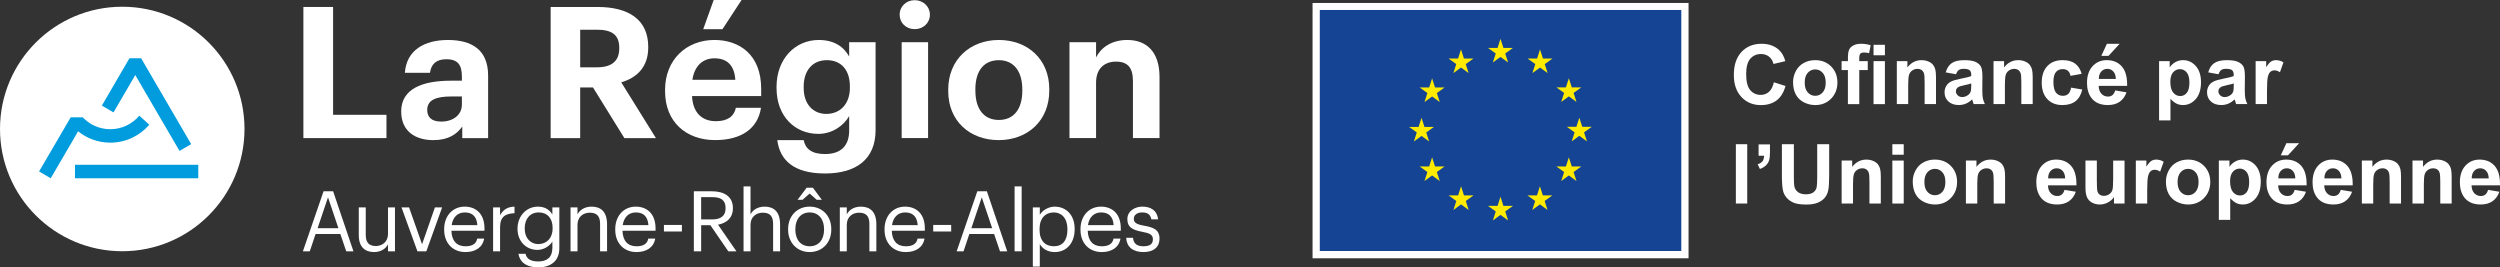
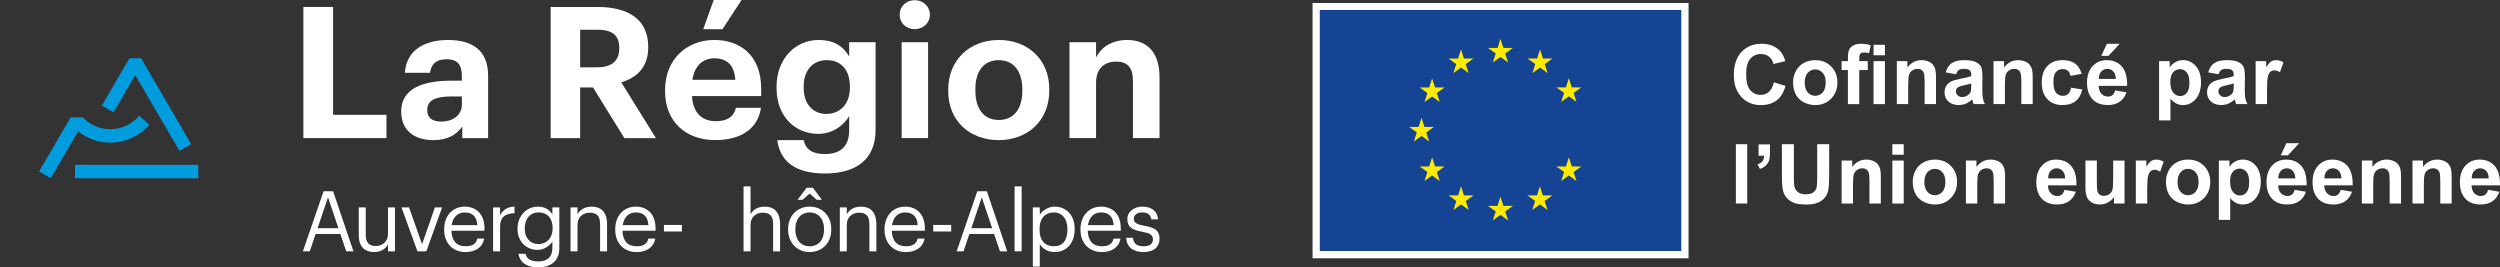
<svg xmlns="http://www.w3.org/2000/svg" id="Calque_1" data-name="Calque 1" viewBox="0 0 1961.17 209.72">
  <rect x="0" y="0" width="1961.17" height="209.72" fill="#333333" stroke="none" />
  <defs>
    <style> .cls-1 { fill: #164494; } .cls-2 { fill: #ffeb00; } .cls-3 { fill: #fff; } .cls-4 { fill: #009cdd; } </style>
  </defs>
  <g>
    <rect class="cls-3" x="1029.66" y="2.33" width="294.95" height="200.28" />
    <rect class="cls-1" x="1035.33" y="7.83" width="283.6" height="189.07" />
    <polyline class="cls-2" points="1171.09 49.02 1177.07 44.66 1183.06 49.02 1180.78 41.96 1186.86 37.59 1179.37 37.59 1177.07 30.44 1174.78 37.6 1167.29 37.59 1173.37 41.96 1171.09 49.02" />
    <polyline class="cls-2" points="1140.12 57.34 1146.1 52.98 1152.09 57.34 1149.81 50.28 1155.89 45.91 1148.39 45.91 1146.1 38.76 1143.81 45.92 1136.32 45.91 1142.39 50.28 1140.12 57.34" />
    <polyline class="cls-2" points="1123.44 61.47 1121.15 68.63 1113.66 68.62 1119.74 72.99 1117.46 80.05 1123.44 75.69 1129.43 80.05 1127.15 72.99 1133.23 68.62 1125.74 68.62 1123.44 61.47" />
    <polyline class="cls-2" points="1115.13 106.62 1121.11 110.98 1118.84 103.92 1124.91 99.55 1117.43 99.55 1115.13 92.4 1112.84 99.57 1105.35 99.55 1111.43 103.92 1109.15 110.98 1115.13 106.62" />
    <polyline class="cls-2" points="1125.74 130.58 1123.44 123.42 1121.15 130.58 1113.66 130.58 1119.74 134.94 1117.46 142.01 1123.44 137.63 1129.43 142.01 1127.15 134.94 1133.23 130.58 1125.74 130.58" />
    <polyline class="cls-2" points="1148.44 153.28 1146.15 146.13 1143.86 153.29 1136.37 153.28 1142.44 157.65 1140.17 164.71 1146.15 160.34 1152.13 164.71 1149.86 157.65 1155.93 153.28 1148.44 153.28" />
    <polyline class="cls-2" points="1179.37 161.51 1177.08 154.35 1174.79 161.51 1167.3 161.51 1173.37 165.87 1171.1 172.94 1177.08 168.57 1183.06 172.94 1180.78 165.87 1186.86 161.51 1179.37 161.51" />
    <polyline class="cls-2" points="1210.3 153.28 1208.01 146.13 1205.71 153.29 1198.23 153.28 1204.3 157.65 1202.03 164.71 1208.01 160.34 1214 164.71 1211.71 157.65 1217.79 153.28 1210.3 153.28" />
    <polyline class="cls-2" points="1233.01 130.58 1230.71 123.42 1228.42 130.58 1220.93 130.58 1227.01 134.94 1224.73 142.01 1230.71 137.63 1236.7 142.01 1234.42 134.94 1240.5 130.58 1233.01 130.58" />
-     <polyline class="cls-2" points="1248.72 99.47 1241.23 99.47 1238.93 92.31 1236.65 99.48 1229.15 99.47 1235.23 103.83 1232.96 110.9 1238.93 106.52 1244.92 110.9 1242.65 103.83 1248.72 99.47" />
    <polyline class="cls-2" points="1224.73 79.96 1230.71 75.59 1236.7 79.96 1234.42 72.9 1240.5 68.54 1233.01 68.54 1230.71 61.38 1228.42 68.55 1220.93 68.54 1227.01 72.9 1224.73 79.96" />
    <polyline class="cls-2" points="1208.1 38.76 1205.81 45.93 1198.32 45.91 1204.39 50.29 1202.11 57.35 1208.11 52.98 1214.08 57.35 1211.81 50.29 1217.89 45.91 1210.39 45.91 1208.1 38.76" />
  </g>
  <path class="cls-3" d="M1391.56,64.55l9.11,2.89c-1.4,5.08-3.72,8.85-6.97,11.31-3.25,2.47-7.37,3.7-12.36,3.7-6.18,0-11.26-2.11-15.23-6.33-3.98-4.22-5.97-9.99-5.97-17.31,0-7.74,2-13.76,6-18.04,4-4.29,9.26-6.43,15.77-6.43,5.69,0,10.32,1.68,13.87,5.05,2.12,1.99,3.7,4.85,4.76,8.57l-9.3,2.22c-.55-2.41-1.7-4.32-3.44-5.71-1.74-1.4-3.87-2.09-6.36-2.09-3.45,0-6.25,1.24-8.4,3.71-2.15,2.48-3.22,6.49-3.22,12.03,0,5.88,1.06,10.07,3.17,12.57,2.12,2.5,4.87,3.75,8.25,3.75,2.5,0,4.64-.79,6.44-2.38,1.8-1.59,3.09-4.08,3.87-7.49" />
  <path class="cls-3" d="M1406.6,64.33c0-2.96.73-5.83,2.19-8.6,1.46-2.77,3.53-4.89,6.2-6.35,2.68-1.46,5.67-2.19,8.97-2.19,5.1,0,9.28,1.66,12.54,4.97,3.26,3.31,4.89,7.5,4.89,12.55s-1.65,9.33-4.94,12.68c-3.29,3.35-7.43,5.03-12.42,5.03-3.09,0-6.04-.7-8.84-2.09-2.8-1.4-4.94-3.44-6.4-6.14-1.46-2.7-2.19-5.98-2.19-9.85M1415.74,64.81c0,3.34.79,5.9,2.38,7.68,1.59,1.78,3.54,2.67,5.87,2.67s4.28-.89,5.86-2.67c1.58-1.78,2.36-4.36,2.36-7.74s-.79-5.84-2.36-7.62c-1.58-1.78-3.53-2.67-5.86-2.67s-4.28.89-5.87,2.67c-1.59,1.78-2.38,4.34-2.38,7.68Z" />
  <path class="cls-3" d="M1444.69,47.96h4.95v-2.54c0-2.84.3-4.95.9-6.35.6-1.4,1.71-2.53,3.33-3.41,1.62-.88,3.67-1.32,6.14-1.32s5.02.38,7.46,1.14l-1.21,6.22c-1.42-.34-2.78-.51-4.1-.51s-2.22.3-2.78.91c-.56.6-.84,1.76-.84,3.48v2.38h6.66v7.01h-6.66v26.69h-8.92v-26.69h-4.95v-7.01M1469.73,35.13h8.92v8.25h-8.92v-8.25ZM1469.73,47.96h8.92v33.71h-8.92v-33.71Z" />
  <path class="cls-3" d="M1518.73,81.66h-8.92v-17.2c0-3.64-.19-5.99-.57-7.06-.38-1.07-1-1.9-1.86-2.49-.86-.59-1.89-.89-3.1-.89-1.54,0-2.93.42-4.16,1.27-1.23.85-2.07,1.97-2.52,3.36-.45,1.4-.68,3.98-.68,7.74v15.27h-8.92v-33.71h8.28v4.95c2.94-3.81,6.64-5.71,11.11-5.71,1.97,0,3.77.35,5.4,1.06,1.63.71,2.86,1.61,3.7,2.71.84,1.1,1.42,2.35,1.75,3.75.33,1.4.49,3.4.49,6v20.95" />
  <path class="cls-3" d="M1534.44,58.24l-8.09-1.46c.91-3.26,2.48-5.67,4.7-7.24,2.22-1.56,5.52-2.35,9.9-2.35,3.98,0,6.94.47,8.89,1.41,1.95.94,3.32,2.14,4.11,3.59.79,1.45,1.19,4.11,1.19,7.98l-.09,10.41c0,2.96.14,5.15.43,6.55.29,1.41.82,2.92,1.6,4.52h-8.82c-.23-.59-.52-1.47-.86-2.64-.15-.53-.25-.88-.32-1.05-1.52,1.48-3.15,2.59-4.89,3.33-1.73.74-3.59,1.11-5.55,1.11-3.47,0-6.2-.94-8.2-2.82-2-1.88-3-4.26-3-7.14,0-1.9.46-3.6,1.37-5.09.91-1.49,2.18-2.63,3.82-3.43,1.64-.79,4-1.49,7.09-2.08,4.17-.78,7.06-1.51,8.66-2.19v-.89c0-1.71-.42-2.94-1.27-3.67-.85-.73-2.44-1.1-4.79-1.1-1.59,0-2.83.31-3.71.94-.89.62-1.61,1.72-2.16,3.29M1546.38,65.48c-1.14.38-2.95.84-5.43,1.36-2.47.53-4.09,1.05-4.86,1.56-1.16.82-1.75,1.87-1.75,3.14s.46,2.33,1.4,3.24c.93.91,2.11,1.36,3.55,1.36,1.61,0,3.14-.53,4.6-1.59,1.08-.8,1.79-1.79,2.13-2.95.23-.76.35-2.21.35-4.35v-1.78Z" />
  <path class="cls-3" d="M1594.59,81.66h-8.92v-17.2c0-3.64-.19-5.99-.57-7.06-.38-1.07-1-1.9-1.86-2.49-.86-.59-1.89-.89-3.1-.89-1.54,0-2.93.42-4.16,1.27-1.23.85-2.07,1.97-2.52,3.36-.46,1.4-.68,3.98-.68,7.74v15.27h-8.92v-33.71h8.28v4.95c2.94-3.81,6.64-5.71,11.11-5.71,1.97,0,3.76.35,5.39,1.06,1.63.71,2.86,1.61,3.7,2.71.84,1.1,1.42,2.35,1.75,3.75.33,1.4.49,3.4.49,6v20.95" />
  <path class="cls-3" d="M1633.02,57.92l-8.79,1.59c-.3-1.76-.97-3.08-2.01-3.97-1.05-.89-2.41-1.33-4.08-1.33-2.22,0-3.99.77-5.32,2.3-1.32,1.53-1.98,4.1-1.98,7.7,0,4,.67,6.82,2.02,8.47,1.34,1.65,3.15,2.48,5.41,2.48,1.69,0,3.08-.48,4.16-1.45,1.08-.96,1.84-2.62,2.28-4.97l8.76,1.49c-.91,4.02-2.66,7.06-5.24,9.11-2.58,2.05-6.04,3.08-10.38,3.08-4.93,0-8.86-1.55-11.79-4.67-2.93-3.11-4.4-7.42-4.4-12.92s1.47-9.9,4.41-13c2.94-3.1,6.92-4.65,11.93-4.65,4.1,0,7.37.88,9.79,2.65,2.42,1.77,4.16,4.46,5.22,8.08" />
  <path class="cls-3" d="M1659.3,70.93l8.89,1.49c-1.14,3.26-2.95,5.74-5.41,7.44-2.47,1.7-5.55,2.55-9.25,2.55-5.86,0-10.2-1.92-13.01-5.74-2.22-3.07-3.33-6.94-3.33-11.62,0-5.59,1.46-9.96,4.38-13.12,2.92-3.16,6.61-4.74,11.08-4.74,5.01,0,8.97,1.66,11.87,4.97,2.9,3.31,4.28,8.38,4.16,15.22h-22.34c.07,2.65.78,4.7,2.16,6.17,1.38,1.47,3.09,2.21,5.14,2.21,1.4,0,2.57-.38,3.52-1.14.95-.76,1.67-1.99,2.16-3.68M1659.81,61.92c-.06-2.58-.73-4.54-2-5.89-1.27-1.34-2.82-2.02-4.64-2.02-1.95,0-3.55.71-4.82,2.13-1.27,1.42-1.89,3.34-1.87,5.78h13.33ZM1648.42,43.83l4.38-9.49h10l-8.73,9.49h-5.65Z" />
  <path class="cls-3" d="M1693.74,47.96h8.32v4.95c1.08-1.69,2.54-3.07,4.38-4.13,1.84-1.06,3.88-1.59,6.12-1.59,3.91,0,7.24,1.53,9.97,4.6,2.73,3.07,4.09,7.34,4.09,12.82s-1.38,10-4.13,13.12c-2.75,3.12-6.08,4.68-10,4.68-1.86,0-3.55-.37-5.06-1.11-1.51-.74-3.11-2.01-4.78-3.81v16.98h-8.92v-46.53M1702.56,64.24c0,3.79.75,6.58,2.25,8.39,1.5,1.81,3.33,2.71,5.49,2.71s3.8-.83,5.17-2.49c1.38-1.66,2.06-4.39,2.06-8.17,0-3.53-.71-6.16-2.13-7.87-1.42-1.71-3.17-2.57-5.27-2.57s-3.99.84-5.43,2.52c-1.44,1.68-2.16,4.17-2.16,7.48Z" />
  <path class="cls-3" d="M1740.36,58.24l-8.09-1.46c.91-3.26,2.47-5.67,4.7-7.24,2.22-1.56,5.52-2.35,9.9-2.35,3.98,0,6.94.47,8.89,1.41,1.95.94,3.32,2.14,4.11,3.59.79,1.45,1.19,4.11,1.19,7.98l-.1,10.41c0,2.96.14,5.15.43,6.55.28,1.41.82,2.92,1.6,4.52h-8.82c-.23-.59-.52-1.47-.86-2.64-.15-.53-.25-.88-.32-1.05-1.52,1.48-3.15,2.59-4.89,3.33-1.73.74-3.59,1.11-5.55,1.11-3.47,0-6.21-.94-8.2-2.82-2-1.88-3-4.26-3-7.14,0-1.9.46-3.6,1.36-5.09.91-1.49,2.18-2.63,3.82-3.43,1.64-.79,4-1.49,7.09-2.08,4.17-.78,7.06-1.51,8.66-2.19v-.89c0-1.71-.42-2.94-1.27-3.67-.84-.73-2.44-1.1-4.79-1.1-1.59,0-2.83.31-3.71.94-.89.62-1.61,1.72-2.16,3.29M1752.3,65.48c-1.14.38-2.95.84-5.43,1.36-2.47.53-4.1,1.05-4.86,1.56-1.16.82-1.74,1.87-1.74,3.14s.46,2.33,1.4,3.24c.93.91,2.11,1.36,3.55,1.36,1.61,0,3.14-.53,4.6-1.59,1.08-.8,1.79-1.79,2.13-2.95.23-.76.35-2.21.35-4.35v-1.78Z" />
  <path class="cls-3" d="M1778.39,81.66h-8.92v-33.71h8.28v4.79c1.42-2.26,2.69-3.75,3.82-4.47,1.13-.72,2.42-1.08,3.86-1.08,2.03,0,3.99.56,5.87,1.68l-2.76,7.78c-1.5-.97-2.9-1.46-4.19-1.46s-2.31.34-3.17,1.03c-.87.69-1.55,1.93-2.05,3.73-.5,1.8-.75,5.57-.75,11.3v10.41" />
  <rect class="cls-3" x="1361.73" y="113.13" width="8.92" height="46.53" />
  <path class="cls-3" d="M1379.56,113.26h8.92v6.38c0,2.58-.22,4.62-.67,6.11-.45,1.49-1.29,2.83-2.52,4.01-1.24,1.18-2.81,2.12-4.71,2.79l-1.75-3.68c1.8-.59,3.08-1.41,3.84-2.44.76-1.04,1.16-2.45,1.21-4.25h-4.32v-8.92" />
  <path class="cls-3" d="M1397.84,113.13h9.39v25.2c0,4,.12,6.59.35,7.77.4,1.91,1.36,3.43,2.87,4.59,1.51,1.15,3.58,1.73,6.2,1.73s4.68-.55,6.03-1.63c1.35-1.09,2.17-2.43,2.45-4.02.27-1.59.41-4.22.41-7.9v-25.74h9.39v24.44c0,5.59-.25,9.53-.76,11.84-.51,2.31-1.45,4.25-2.81,5.84-1.36,1.59-3.19,2.85-5.47,3.79-2.29.94-5.27,1.41-8.95,1.41-4.44,0-7.81-.51-10.11-1.54-2.3-1.03-4.11-2.36-5.44-4-1.33-1.64-2.21-3.36-2.63-5.16-.61-2.67-.92-6.6-.92-11.81v-24.82" />
  <path class="cls-3" d="M1475.44,159.66h-8.92v-17.2c0-3.64-.19-5.99-.57-7.06-.38-1.07-1-1.9-1.86-2.49-.86-.59-1.89-.89-3.1-.89-1.55,0-2.93.42-4.16,1.27-1.23.85-2.07,1.97-2.52,3.37-.45,1.4-.68,3.98-.68,7.74v15.27h-8.92v-33.71h8.28v4.95c2.94-3.81,6.64-5.71,11.11-5.71,1.97,0,3.77.35,5.4,1.06,1.63.71,2.86,1.61,3.7,2.71s1.42,2.35,1.75,3.75c.33,1.4.49,3.4.49,6v20.95" />
  <path class="cls-3" d="M1484.49,113.13h8.92v8.25h-8.92v-8.25ZM1484.49,125.96h8.92v33.71h-8.92v-33.71Z" />
  <path class="cls-3" d="M1500.48,142.33c0-2.96.73-5.83,2.19-8.6,1.46-2.77,3.53-4.89,6.2-6.35,2.68-1.46,5.66-2.19,8.97-2.19,5.1,0,9.28,1.66,12.54,4.97,3.26,3.31,4.89,7.5,4.89,12.55s-1.65,9.33-4.94,12.68c-3.29,3.35-7.43,5.03-12.42,5.03-3.09,0-6.04-.7-8.84-2.1-2.8-1.4-4.93-3.44-6.39-6.14-1.46-2.7-2.19-5.98-2.19-9.85M1509.62,142.81c0,3.34.79,5.9,2.38,7.68,1.59,1.78,3.54,2.67,5.87,2.67s4.28-.89,5.86-2.67c1.58-1.78,2.36-4.36,2.36-7.74s-.79-5.84-2.36-7.62c-1.58-1.78-3.53-2.67-5.86-2.67s-4.28.89-5.87,2.67c-1.59,1.78-2.38,4.34-2.38,7.68Z" />
  <path class="cls-3" d="M1572.91,159.66h-8.92v-17.2c0-3.64-.19-5.99-.57-7.06-.38-1.07-1-1.9-1.86-2.49-.86-.59-1.89-.89-3.09-.89-1.54,0-2.93.42-4.16,1.27-1.23.85-2.07,1.97-2.52,3.37-.46,1.4-.68,3.98-.68,7.74v15.27h-8.92v-33.71h8.28v4.95c2.94-3.81,6.64-5.71,11.11-5.71,1.97,0,3.77.35,5.4,1.06,1.63.71,2.86,1.61,3.7,2.71s1.42,2.35,1.75,3.75c.33,1.4.49,3.4.49,6v20.95" />
  <path class="cls-3" d="M1619.53,148.93l8.89,1.49c-1.14,3.26-2.95,5.74-5.41,7.44-2.47,1.7-5.55,2.56-9.25,2.56-5.86,0-10.2-1.92-13.01-5.74-2.22-3.07-3.33-6.94-3.33-11.62,0-5.59,1.46-9.96,4.38-13.12,2.92-3.16,6.61-4.74,11.08-4.74,5.02,0,8.97,1.66,11.87,4.97,2.9,3.31,4.28,8.39,4.16,15.22h-22.34c.06,2.65.78,4.7,2.16,6.17,1.38,1.47,3.09,2.21,5.14,2.21,1.4,0,2.57-.38,3.52-1.14.95-.76,1.67-1.99,2.16-3.68M1620.04,139.92c-.06-2.58-.73-4.54-2-5.89-1.27-1.34-2.81-2.01-4.64-2.01-1.95,0-3.55.71-4.82,2.13-1.27,1.42-1.89,3.34-1.87,5.78h13.33Z" />
  <path class="cls-3" d="M1658.35,159.66v-5.05c-1.23,1.8-2.84,3.22-4.84,4.25-2,1.04-4.11,1.56-6.33,1.56s-4.3-.5-6.09-1.49c-1.8-.99-3.1-2.39-3.9-4.19-.8-1.8-1.21-4.28-1.21-7.46v-21.33h8.92v15.49c0,4.74.16,7.64.49,8.71.33,1.07.92,1.92,1.79,2.54.87.62,1.97.94,3.3.94,1.52,0,2.89-.42,4.09-1.25,1.21-.83,2.03-1.87,2.47-3.11.45-1.24.67-4.27.67-9.09v-14.22h8.92v33.71h-8.28" />
  <path class="cls-3" d="M1684.41,159.66h-8.92v-33.71h8.28v4.79c1.42-2.26,2.69-3.76,3.83-4.48,1.13-.72,2.42-1.08,3.86-1.08,2.03,0,3.99.56,5.87,1.68l-2.76,7.78c-1.5-.97-2.9-1.46-4.19-1.46s-2.31.34-3.17,1.03c-.87.69-1.55,1.93-2.05,3.73-.5,1.8-.75,5.57-.75,11.3v10.41" />
  <path class="cls-3" d="M1699.1,142.33c0-2.96.73-5.83,2.19-8.6,1.46-2.77,3.53-4.89,6.2-6.35,2.68-1.46,5.67-2.19,8.97-2.19,5.1,0,9.28,1.66,12.54,4.97,3.26,3.31,4.89,7.5,4.89,12.55s-1.65,9.33-4.94,12.68c-3.29,3.35-7.43,5.03-12.42,5.03-3.09,0-6.04-.7-8.84-2.1-2.8-1.4-4.94-3.44-6.4-6.14-1.46-2.7-2.19-5.98-2.19-9.85M1708.24,142.81c0,3.34.79,5.9,2.38,7.68,1.59,1.78,3.54,2.67,5.87,2.67s4.28-.89,5.86-2.67c1.58-1.78,2.36-4.36,2.36-7.74s-.79-5.84-2.36-7.62c-1.58-1.78-3.53-2.67-5.86-2.67s-4.28.89-5.87,2.67c-1.59,1.78-2.38,4.34-2.38,7.68Z" />
  <path class="cls-3" d="M1740.62,125.96h8.32v4.95c1.08-1.69,2.54-3.07,4.38-4.13,1.84-1.06,3.88-1.59,6.12-1.59,3.91,0,7.24,1.53,9.97,4.6,2.73,3.07,4.09,7.34,4.09,12.82s-1.38,10-4.13,13.12c-2.75,3.12-6.08,4.68-10,4.68-1.86,0-3.55-.37-5.06-1.11-1.51-.74-3.11-2.01-4.78-3.81v16.98h-8.92v-46.53M1749.44,142.24c0,3.79.75,6.58,2.25,8.4,1.5,1.81,3.33,2.71,5.49,2.71s3.8-.83,5.17-2.49c1.38-1.66,2.06-4.39,2.06-8.17,0-3.53-.71-6.16-2.13-7.87-1.42-1.71-3.17-2.57-5.27-2.57s-3.99.84-5.43,2.52c-1.44,1.68-2.16,4.17-2.16,7.47Z" />
  <path class="cls-3" d="M1800.09,148.93l8.89,1.49c-1.14,3.26-2.95,5.74-5.41,7.44-2.47,1.7-5.55,2.56-9.25,2.56-5.86,0-10.2-1.92-13.01-5.74-2.22-3.07-3.33-6.94-3.33-11.62,0-5.59,1.46-9.96,4.38-13.12,2.92-3.16,6.61-4.74,11.08-4.74,5.01,0,8.97,1.66,11.87,4.97,2.9,3.31,4.28,8.39,4.16,15.22h-22.34c.07,2.65.78,4.7,2.16,6.17,1.38,1.47,3.09,2.21,5.14,2.21,1.4,0,2.57-.38,3.52-1.14.95-.76,1.67-1.99,2.16-3.68M1800.6,139.92c-.06-2.58-.73-4.54-2-5.89-1.27-1.34-2.82-2.01-4.64-2.01-1.95,0-3.55.71-4.82,2.13-1.27,1.42-1.89,3.34-1.87,5.78h13.33ZM1789.21,121.83l4.38-9.49h10l-8.73,9.49h-5.65Z" />
  <path class="cls-3" d="M1836.24,148.93l8.89,1.49c-1.14,3.26-2.95,5.74-5.41,7.44-2.47,1.7-5.55,2.56-9.25,2.56-5.86,0-10.2-1.92-13.01-5.74-2.22-3.07-3.33-6.94-3.33-11.62,0-5.59,1.46-9.96,4.38-13.12,2.92-3.16,6.61-4.74,11.08-4.74,5.01,0,8.97,1.66,11.87,4.97,2.9,3.31,4.28,8.39,4.16,15.22h-22.34c.06,2.65.78,4.7,2.16,6.17,1.38,1.47,3.09,2.21,5.14,2.21,1.4,0,2.57-.38,3.52-1.14.95-.76,1.67-1.99,2.16-3.68M1836.75,139.92c-.06-2.58-.73-4.54-2-5.89-1.27-1.34-2.81-2.01-4.63-2.01-1.95,0-3.55.71-4.82,2.13-1.27,1.42-1.89,3.34-1.87,5.78h13.33Z" />
  <path class="cls-3" d="M1883.53,159.66h-8.92v-17.2c0-3.64-.19-5.99-.57-7.06-.38-1.07-1-1.9-1.86-2.49-.86-.59-1.89-.89-3.1-.89-1.54,0-2.93.42-4.16,1.27-1.23.85-2.07,1.97-2.52,3.37-.46,1.4-.68,3.98-.68,7.74v15.27h-8.92v-33.71h8.28v4.95c2.94-3.81,6.64-5.71,11.11-5.71,1.97,0,3.77.35,5.4,1.06,1.63.71,2.86,1.61,3.7,2.71s1.42,2.35,1.75,3.75c.33,1.4.49,3.4.49,6v20.95" />
  <path class="cls-3" d="M1923.24,159.66h-8.92v-17.2c0-3.64-.19-5.99-.57-7.06-.38-1.07-1-1.9-1.86-2.49-.86-.59-1.89-.89-3.09-.89-1.55,0-2.93.42-4.16,1.27-1.23.85-2.07,1.97-2.52,3.37-.46,1.4-.68,3.98-.68,7.74v15.27h-8.92v-33.71h8.28v4.95c2.94-3.81,6.64-5.71,11.11-5.71,1.97,0,3.77.35,5.4,1.06,1.63.71,2.86,1.61,3.7,2.71s1.42,2.35,1.75,3.75c.33,1.4.49,3.4.49,6v20.95" />
  <path class="cls-3" d="M1951.8,148.93l8.89,1.49c-1.14,3.26-2.95,5.74-5.41,7.44s-5.55,2.56-9.25,2.56c-5.86,0-10.2-1.92-13.01-5.74-2.22-3.07-3.33-6.94-3.33-11.62,0-5.59,1.46-9.96,4.38-13.12,2.92-3.16,6.61-4.74,11.08-4.74,5.01,0,8.97,1.66,11.87,4.97,2.9,3.31,4.28,8.39,4.16,15.22h-22.34c.07,2.65.78,4.7,2.16,6.17,1.38,1.47,3.09,2.21,5.14,2.21,1.4,0,2.57-.38,3.52-1.14.95-.76,1.67-1.99,2.16-3.68M1952.31,139.92c-.06-2.58-.73-4.54-2-5.89-1.27-1.34-2.82-2.01-4.64-2.01-1.95,0-3.55.71-4.82,2.13-1.27,1.42-1.89,3.34-1.87,5.78h13.33Z" />
  <g>
    <polygon class="cls-3" points="238 5.47 261.3 5.47 261.3 90.06 303.17 90.06 303.17 108.33 238 108.33 238 5.47" />
    <g>
      <path class="cls-3" d="M362.34,82v-6.33h-8.06c-12.08,0-19.14,2.59-19.14,10.65,0,5.47,3.31,9.06,10.93,9.06,9.21,0,16.26-5.04,16.26-13.38M314.72,87.47c0-17.56,16.12-24.17,39.13-24.17h8.49v-3.02c0-8.92-2.73-13.81-12.23-13.81-8.2,0-11.94,4.17-12.8,10.65h-19.71c1.29-17.84,15.39-25.75,33.81-25.75s31.5,7.48,31.5,27.91v49.06h-20.28v-9.06c-4.32,6.04-10.93,10.65-22.73,10.65-13.67,0-25.17-6.62-25.17-22.44" />
      <path class="cls-3" d="M468.23,52.8c11.65,0,17.55-4.89,17.55-14.82v-.58c0-10.5-6.33-14.1-17.55-14.1h-13.09v29.49h13.09ZM431.97,5.47h36.83c24.31,0,39.71,9.93,39.71,31.22v.57c0,15.54-9.07,23.74-21.15,27.34l27.19,43.74h-24.75l-24.6-39.71h-10.07v39.71h-23.16V5.47Z" />
      <path class="cls-3" d="M559.86,0h21.87l-14.96,22.88h-15.11l8.21-22.88ZM576.83,62.58c-.72-11.37-6.47-16.83-16.4-16.83-9.35,0-15.68,6.18-17.26,16.83h33.66ZM521.73,71.64v-1.15c0-23.74,16.83-39.14,38.7-39.14,19.42,0,36.69,11.37,36.69,38.27v5.75h-54.24c.57,12.52,7.34,19.71,18.7,19.71,9.64,0,14.39-4.17,15.68-10.5h19.71c-2.45,16.26-15.4,25.32-35.97,25.32-22.73,0-39.27-14.25-39.27-38.27" />
      <path class="cls-3" d="M666.71,68.77v-1c0-12.8-6.76-20.57-18.12-20.57s-18.13,8.34-18.13,20.72v1.15c0,12.52,7.34,20.29,17.7,20.29,10.93,0,18.56-7.77,18.56-20.57M609.74,109.91h20.72c1.29,6.62,6.04,10.93,16.69,10.93,12.66,0,18.99-6.61,18.99-18.41v-11.36c-4.17,7.34-13.09,13.95-24.17,13.95-18.27,0-32.8-13.67-32.8-35.97v-1c0-21.58,14.38-36.69,33.09-36.69,12.23,0,19.57,5.32,23.88,12.95v-11.23h20.72v69.35c-.14,22.3-14.97,33.66-39.71,33.66s-35.39-10.65-37.4-26.18" />
      <path class="cls-3" d="M707.33,33.09h20.72v75.24h-20.72V33.09ZM705.75,11.51c0-6.47,5.18-11.37,11.79-11.37s11.94,4.9,11.94,11.37-5.18,11.36-11.94,11.36-11.79-4.89-11.79-11.36" />
      <path class="cls-3" d="M801.97,71.22v-1c0-14.39-6.76-23.02-18.41-23.02s-18.41,8.34-18.41,22.73v1.15c0,14.38,6.62,23.02,18.41,23.02s18.41-8.64,18.41-22.88M743.85,71.5v-1.15c0-23.59,17.12-38.99,39.71-38.99s39.56,15.11,39.56,38.56v1.15c0,23.74-17.12,38.84-39.7,38.84s-39.56-14.96-39.56-38.41" />
      <path class="cls-3" d="M838.97,33.09h20.86v11.94c3.74-7.49,11.94-13.67,24.46-13.67,14.82,0,25.32,8.91,25.32,29.06v47.91h-20.86v-44.89c0-10.22-4.03-15.1-13.24-15.1s-15.68,5.47-15.68,16.54v43.45h-20.86V33.09Z" />
    </g>
    <path class="cls-3" d="M249.14,179.03h16.34l-8.17-24.24-8.17,24.24ZM253.81,150.04h7.51l15.94,47.1h-5.66l-4.61-13.57h-19.43l-4.54,13.57h-5.4l16.2-47.1Z" />
    <path class="cls-3" d="M281.45,184.49v-21.8h5.47v21.54c0,6.06,2.57,8.76,7.97,8.76,4.87,0,9.48-3.23,9.48-9.42v-20.88h5.47v34.45h-5.47v-5.47c-1.58,3.23-5.4,6.06-10.93,6.06-6.85,0-11.99-3.76-11.99-13.24" />
    <polygon class="cls-3" points="314.96 162.69 320.89 162.69 331.1 191.61 341.18 162.69 346.84 162.69 334.45 197.14 327.47 197.14 314.96 162.69" />
    <g>
      <path class="cls-3" d="M374.47,176.59c-.53-7.11-4.22-9.94-9.88-9.94s-9.35,3.82-10.28,9.94h20.16ZM348.44,180.28v-.53c0-10.41,6.65-17.65,16.14-17.65,7.97,0,15.48,4.81,15.48,17.13v1.78h-25.95c.26,7.84,4.02,12.19,11.06,12.19,5.34,0,8.43-1.98,9.16-6h5.47c-1.18,6.92-6.91,10.54-14.69,10.54-9.75,0-16.67-6.85-16.67-17.45" />
      <path class="cls-3" d="M386.82,162.69h5.47v6.19c2.17-3.88,5.14-6.59,11.33-6.78v5.14c-6.91.33-11.33,2.5-11.33,11v18.91h-5.47v-34.45Z" />
      <path class="cls-3" d="M433.51,179.29v-.46c0-7.71-4.21-12.19-10.94-12.19s-10.94,5.07-10.94,12.32v.53c0,7.51,4.81,11.99,10.61,11.99,6.39,0,11.26-4.48,11.26-12.19M406.7,199.12h5.6c.79,3.95,4.09,5.99,9.95,5.99,6.78,0,11.07-3.23,11.07-10.6v-5c-1.97,3.36-6.65,6.52-11.66,6.52-9.02,0-15.68-6.85-15.68-16.34v-.46c0-9.35,6.59-17.13,16.07-17.13,5.73,0,9.29,2.77,11.26,6.13v-5.54h5.47v32.15c-.06,10.01-6.85,14.89-16.47,14.89-10.21,0-14.69-4.81-15.61-10.6" />
      <path class="cls-3" d="M447.56,162.69h5.47v5.47c1.58-3.22,5.4-6.06,11.07-6.06,7.12,0,12.12,3.88,12.12,13.9v21.15h-5.47v-21.54c0-6.06-2.57-8.76-8.1-8.76-5.07,0-9.62,3.23-9.62,9.42v20.88h-5.47v-34.45Z" />
      <path class="cls-3" d="M508.66,176.59c-.53-7.11-4.22-9.94-9.88-9.94s-9.35,3.82-10.28,9.94h20.16ZM482.64,180.28v-.53c0-10.41,6.65-17.65,16.14-17.65,7.97,0,15.48,4.81,15.48,17.13v1.78h-25.95c.26,7.84,4.02,12.19,11.07,12.19,5.34,0,8.43-1.98,9.15-6h5.47c-1.19,6.92-6.92,10.54-14.69,10.54-9.75,0-16.67-6.85-16.67-17.45" />
    </g>
    <rect class="cls-3" x="520.83" y="176.46" width="14.1" height="5.14" />
    <g>
-       <path class="cls-3" d="M558.86,172.11c6.72,0,10.34-2.9,10.34-8.7v-.26c0-6.39-3.95-8.5-10.34-8.5h-8.83v17.45h8.83ZM544.3,150.05h14.16c9.03,0,16.47,3.69,16.47,13.11v.26c0,7.78-5.2,11.6-11.66,12.85l14.43,20.88h-6.39l-14.03-20.48h-7.25v20.48h-5.73v-47.1Z" />
      <path class="cls-3" d="M583.29,146.22h5.47v21.94c1.58-3.23,5.4-6.06,11.07-6.06,7.11,0,12.12,3.89,12.12,13.9v21.14h-5.47v-21.54c0-6.06-2.57-8.76-8.1-8.76-5.07,0-9.62,3.23-9.62,9.42v20.88h-5.47v-50.92Z" />
      <path class="cls-3" d="M632.75,147.28h4.94l7.05,9.48h-4.02l-5.6-4.94-5.6,4.94h-3.89l7.12-9.48ZM646.45,180.21v-.46c0-7.97-4.42-13.1-11.26-13.1s-11.26,5.13-11.26,13.04v.53c0,7.84,4.28,12.98,11.26,12.98s11.26-5.2,11.26-12.98M618.25,180.21v-.53c0-10.34,7.18-17.59,16.93-17.59s16.93,7.18,16.93,17.52v.53c0,10.41-7.18,17.59-17,17.59s-16.86-7.44-16.86-17.52" />
      <path class="cls-3" d="M658.81,162.69h5.47v5.47c1.58-3.22,5.4-6.06,11.07-6.06,7.11,0,12.12,3.88,12.12,13.9v21.15h-5.47v-21.54c0-6.06-2.57-8.76-8.1-8.76-5.07,0-9.62,3.23-9.62,9.42v20.88h-5.47v-34.45Z" />
      <path class="cls-3" d="M719.91,176.59c-.53-7.11-4.22-9.94-9.88-9.94s-9.35,3.82-10.28,9.94h20.16ZM693.89,180.28v-.53c0-10.41,6.65-17.65,16.14-17.65,7.97,0,15.48,4.81,15.48,17.13v1.78h-25.95c.26,7.84,4.02,12.19,11.06,12.19,5.34,0,8.43-1.98,9.16-6h5.47c-1.19,6.92-6.92,10.54-14.69,10.54-9.75,0-16.67-6.85-16.67-17.45" />
    </g>
    <rect class="cls-3" x="732.08" y="176.46" width="14.1" height="5.14" />
    <path class="cls-3" d="M761.99,179.03h16.34l-8.17-24.24-8.17,24.24ZM766.66,150.04h7.51l15.94,47.1h-5.66l-4.61-13.57h-19.43l-4.54,13.57h-5.4l16.2-47.1Z" />
    <rect class="cls-3" x="795.92" y="146.22" width="5.53" height="50.92" />
    <g>
      <path class="cls-3" d="M837.36,180.21v-.53c0-8.69-4.81-13.04-10.6-13.04-6.39,0-11.27,4.21-11.27,13.04v.53c0,8.83,4.61,12.98,11.33,12.98s10.54-4.61,10.54-12.98M810.22,162.69h5.47v5.8c1.97-3.36,6.65-6.39,11.66-6.39,9.03,0,15.68,6.59,15.68,17.32v.53c0,10.54-6.19,17.79-15.68,17.79-5.66,0-9.68-2.84-11.66-6.26v17.65h-5.47v-46.44Z" />
      <path class="cls-3" d="M873.63,176.59c-.53-7.11-4.22-9.94-9.88-9.94s-9.35,3.82-10.28,9.94h20.16ZM847.61,180.28v-.53c0-10.41,6.65-17.65,16.14-17.65,7.97,0,15.48,4.81,15.48,17.13v1.78h-25.95c.26,7.84,4.02,12.19,11.07,12.19,5.34,0,8.43-1.98,9.15-6h5.47c-1.18,6.92-6.91,10.54-14.69,10.54-9.75,0-16.67-6.85-16.67-17.45" />
      <path class="cls-3" d="M883.46,186.54h5.34c.4,4.09,2.57,6.65,8.1,6.65,5.2,0,7.51-1.78,7.51-5.47s-2.7-4.81-8.04-5.8c-8.96-1.65-11.99-4.15-11.99-10.14,0-6.39,6.26-9.69,11.66-9.69,6.19,0,11.53,2.5,12.45,9.95h-5.27c-.79-3.75-2.9-5.4-7.25-5.4-3.95,0-6.52,1.98-6.52,4.94s1.72,4.35,8.04,5.47c7.12,1.32,12.12,2.9,12.12,10.21,0,6.26-4.28,10.47-12.65,10.47s-13.17-4.15-13.5-11.2" />
-       <path class="cls-3" d="M191.8,101.18c0,52.96-42.93,95.9-95.9,95.9S0,154.15,0,101.18,42.93,5.28,95.9,5.28s95.9,42.93,95.9,95.9" />
    </g>
    <polygon class="cls-4" points="110.71 45.7 101.54 45.7 79.91 82.84 89.05 88.17 106.11 58.88 140.81 118.36 149.97 113.06 110.71 45.7" />
    <rect class="cls-4" x="58.82" y="129.27" width="96.72" height="10.58" />
    <path class="cls-4" d="M109.27,90.76c-5.45,6.48-13.62,10.6-22.75,10.6-8.52,0-16.2-3.59-21.62-9.34h-9.43l-.39.67-24.43,41.82,9.13,5.34,17.75-30.38h-.04s3.77-6.48,3.77-6.48c6.91,5.58,15.69,8.92,25.27,8.92,12.23,0,23.19-5.46,30.58-14.07l-7.83-7.09Z" />
  </g>
</svg>